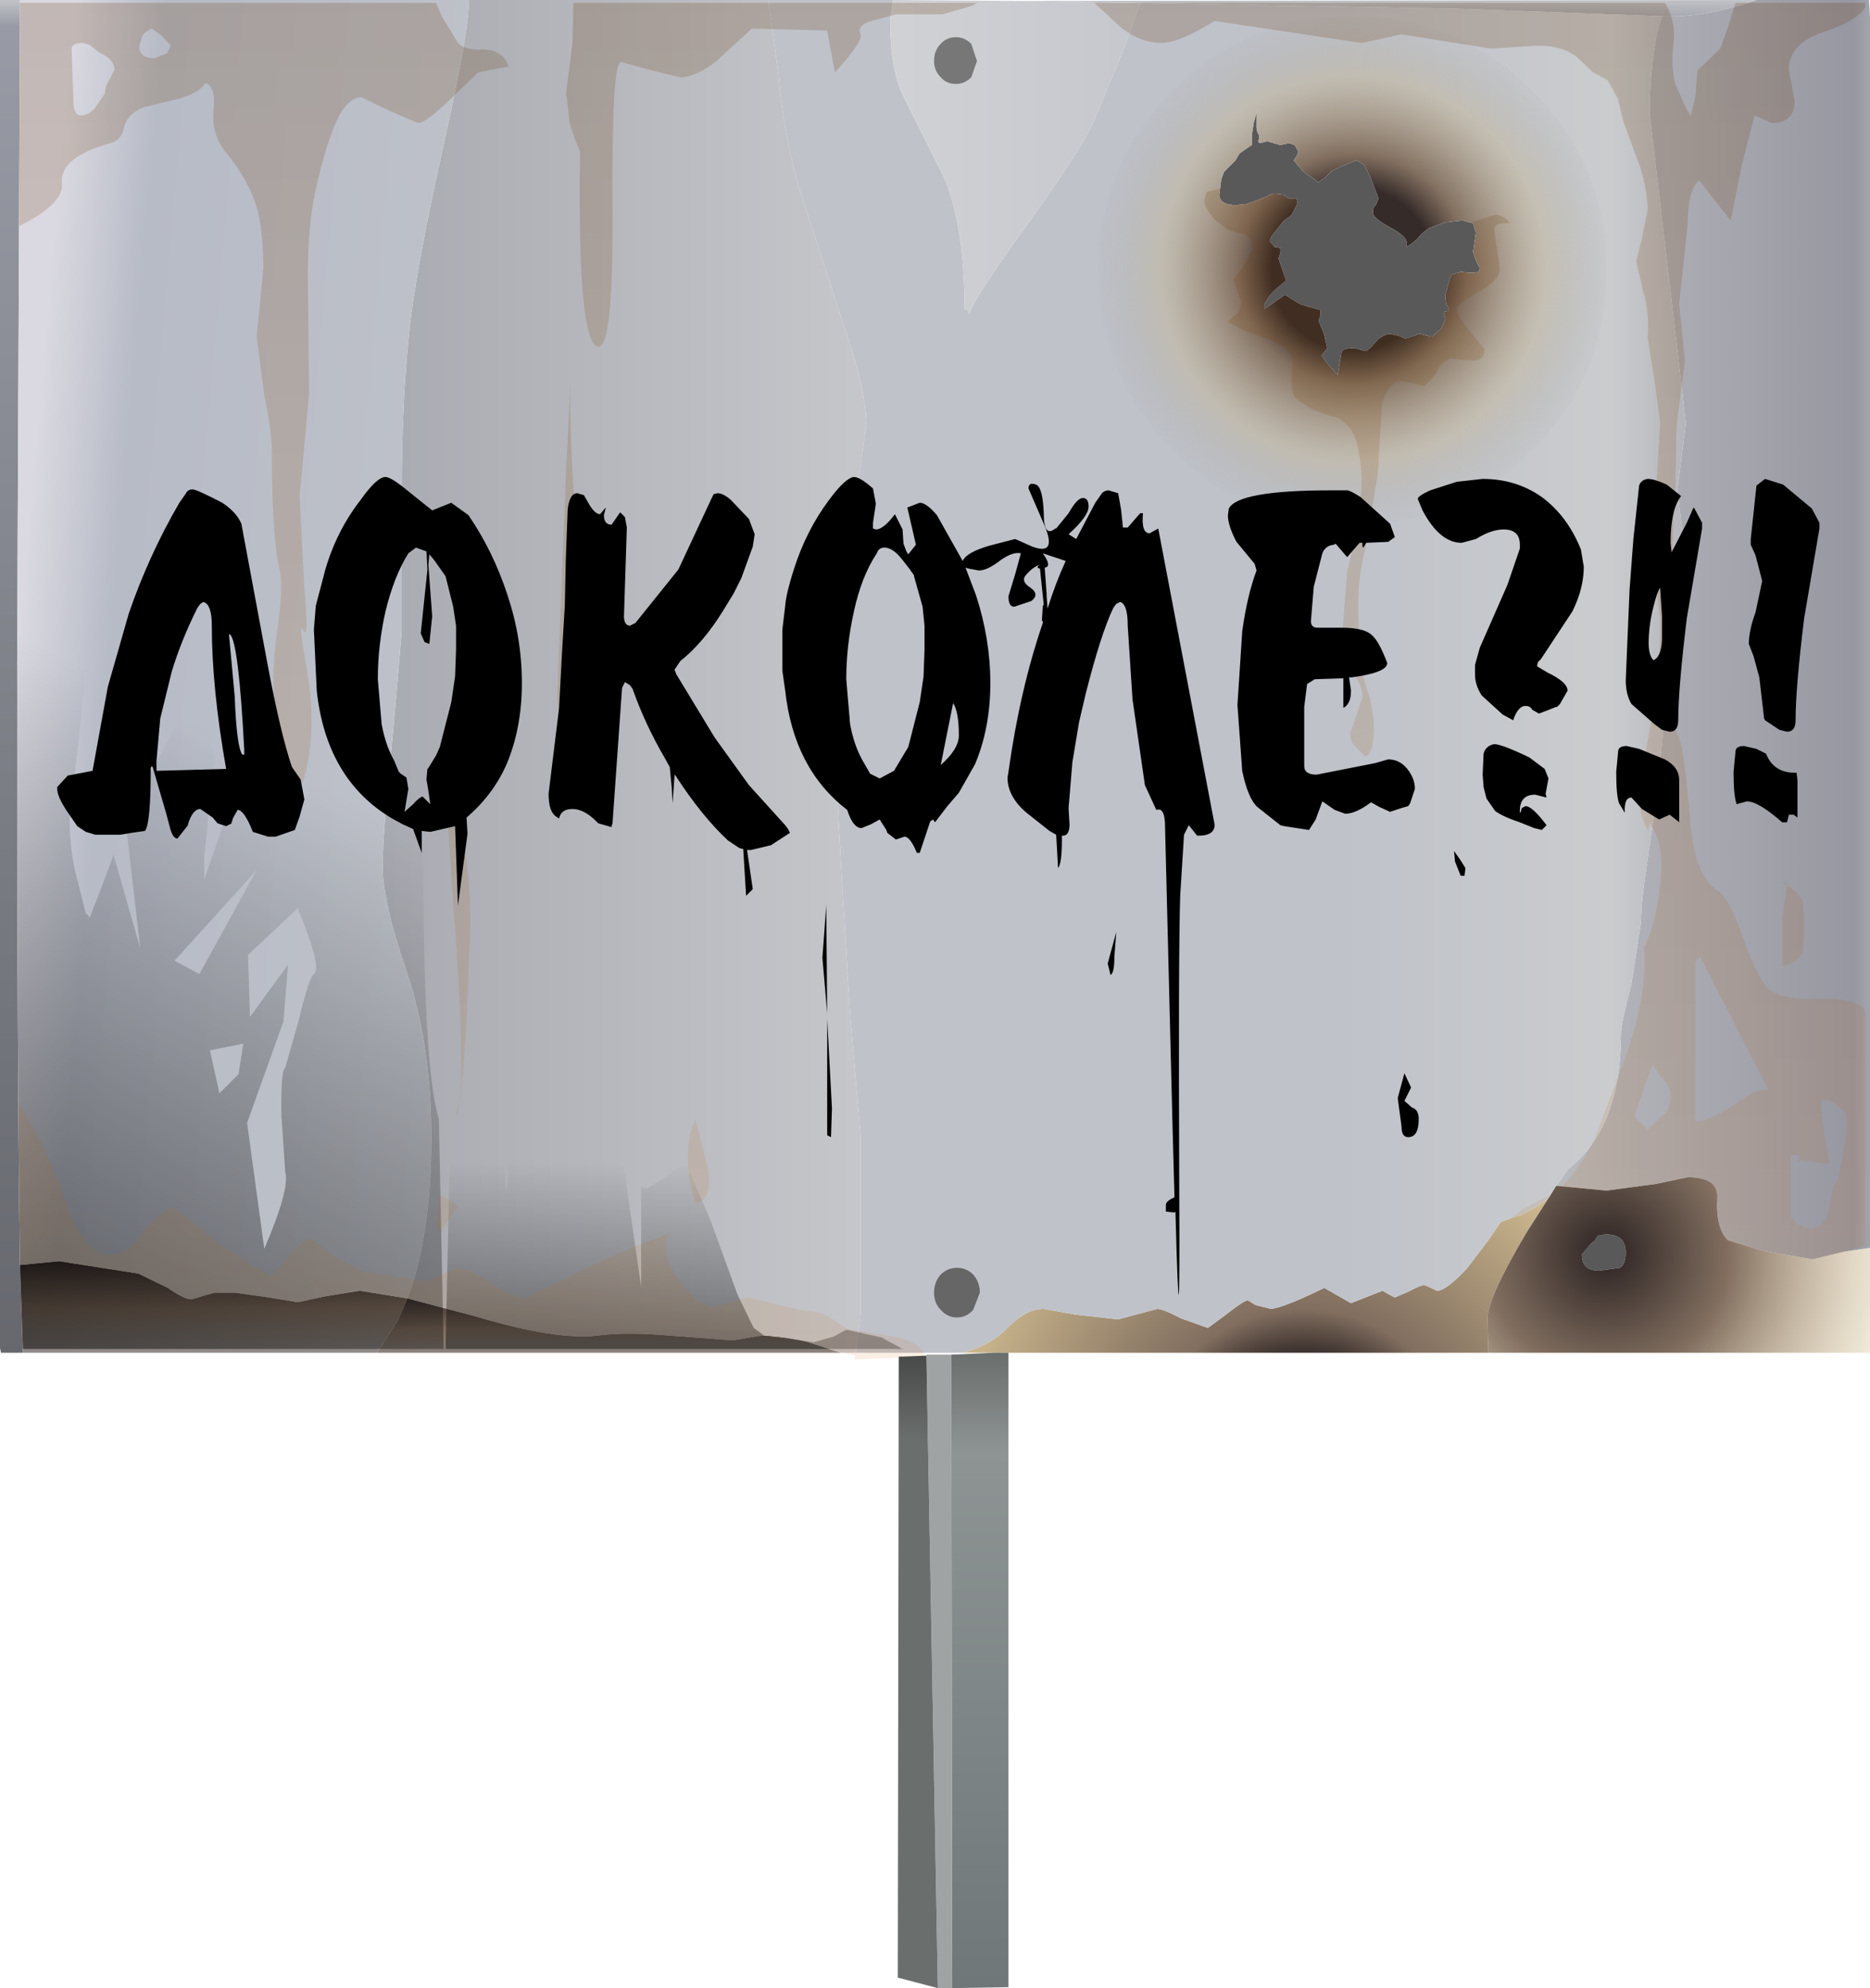
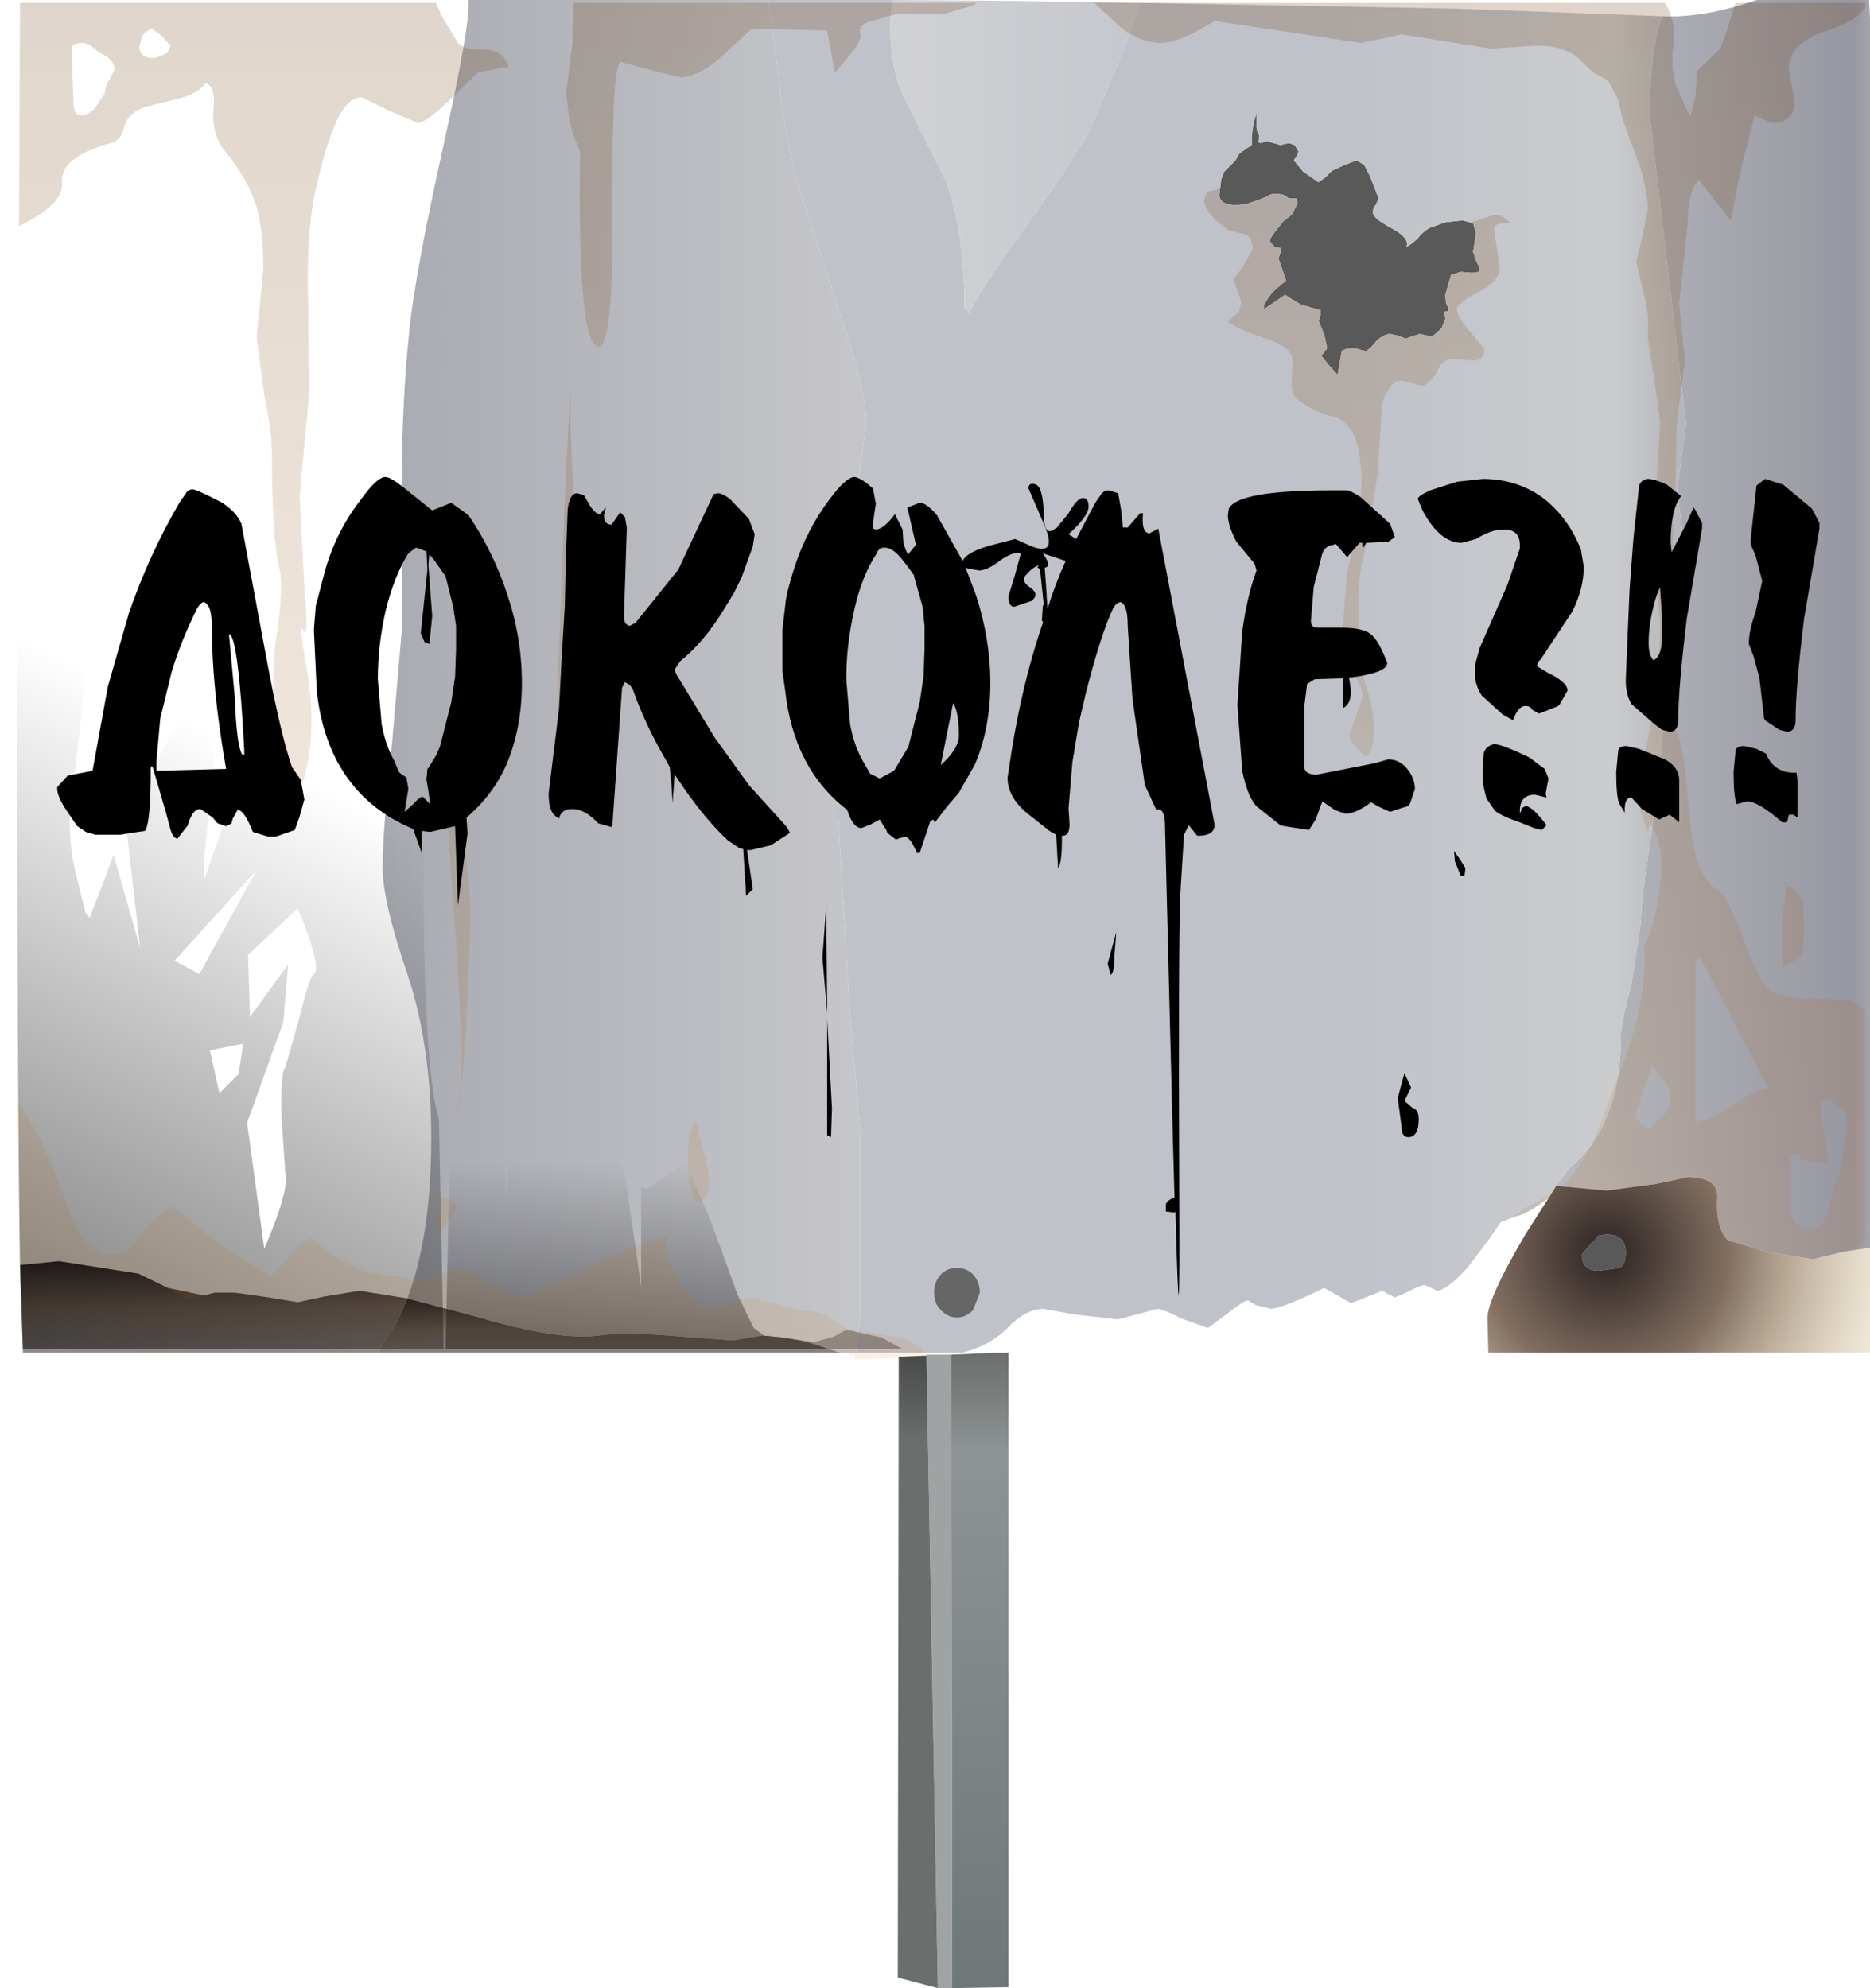
<svg xmlns="http://www.w3.org/2000/svg" xmlns:xlink="http://www.w3.org/1999/xlink" height="104.2px" width="98.0px">
  <g transform="matrix(1.0, 0.0, 0.0, 1.0, 26.5, 52.15)">
    <use height="104.2" transform="matrix(1.0, 0.0, 0.0, 1.0, -26.5, -52.15)" width="98.0" xlink:href="#sprite0" />
  </g>
  <defs>
    <g id="sprite0" transform="matrix(1.0, 0.0, 0.0, 1.0, 0.0, -1.0)">
      <use height="104.2" transform="matrix(1.0, 0.0, 0.0, 1.0, 0.0, 1.0)" width="98.0" xlink:href="#shape0" />
      <use height="42.85" transform="matrix(1.0, 0.0, 0.0, 1.0, 3.0, 26.0)" width="92.35" xlink:href="#sprite1" />
    </g>
    <g id="shape0" transform="matrix(1.0, 0.0, 0.0, 1.0, 0.0, -1.0)">
      <path d="M82.9 66.75 L83.4 66.15 83.55 66.05 83.75 65.75 83.9 65.75 84.1 65.7 84.2 65.7 Q85.2 65.7 85.2 66.65 85.2 67.25 84.9 67.45 L83.8 67.6 Q82.9 67.6 82.9 66.75 M72.1 11.75 Q71.95 11.85 71.95 12.15 71.95 12.45 73.0 13.0 73.9 13.5 73.7 13.95 L74.0 13.75 74.3 13.5 Q74.45 13.25 74.9 12.95 L75.75 12.65 76.65 12.55 77.2 12.7 77.35 13.2 77.2 14.2 77.35 14.65 77.55 15.05 77.5 15.25 77.15 15.3 76.55 15.25 76.05 15.4 75.9 15.9 75.75 16.45 Q75.75 16.95 75.9 17.1 L75.9 17.3 75.65 17.35 75.75 17.7 75.55 18.2 75.05 18.65 74.4 18.5 74.1 18.6 73.65 18.75 73.3 18.6 72.85 18.5 Q72.6 18.5 72.2 18.8 L71.85 19.2 71.6 19.4 71.35 19.35 71.0 19.25 Q70.3 19.25 70.3 19.5 L70.1 20.65 69.65 20.15 69.25 19.65 69.4 19.45 69.55 19.25 69.4 18.55 69.1 17.8 69.2 17.55 69.2 17.25 68.65 17.1 68.15 16.95 67.65 16.65 67.35 16.45 66.25 17.2 66.25 16.95 66.5 16.55 66.75 16.25 67.4 15.7 67.0 14.55 67.1 14.25 67.1 14.0 66.8 13.95 66.55 13.65 Q66.55 13.45 66.9 13.05 L67.25 12.6 67.7 12.25 68.0 11.65 67.95 11.4 67.55 11.4 67.25 11.2 66.85 11.15 Q66.6 11.15 66.4 11.3 L65.9 11.5 65.3 11.7 64.8 11.75 Q63.9 11.75 63.9 11.2 L64.0 10.4 64.15 10.0 64.45 9.7 64.75 9.4 64.95 9.05 65.3 8.8 65.6 8.6 65.6 8.35 65.6 8.1 65.7 7.45 65.85 6.9 65.85 7.25 65.85 7.7 65.9 7.95 66.0 8.1 65.95 8.45 66.05 8.5 66.4 8.4 66.75 8.5 67.1 8.6 67.55 8.5 67.85 8.6 68.05 8.95 67.95 9.2 67.8 9.4 68.3 10.0 69.1 10.55 69.45 10.3 69.8 9.95 70.45 9.65 71.1 9.4 71.5 9.65 71.8 10.25 72.25 11.4 72.1 11.75" fill="#595959" fill-rule="evenodd" stroke="none" />
      <path d="M49.9 105.2 L49.15 105.2 48.55 72.05 48.55 72.0 49.1 72.0 49.85 72.0 49.9 105.2" fill="#a0a3a3" fill-rule="evenodd" stroke="none" />
      <path d="M92.05 1.0 L97.95 1.0 98.0 1.95 98.0 66.4 96.65 66.6 95.0 67.0 92.55 66.6 90.55 66.0 Q89.9 65.35 90.0 63.75 90.05 62.7 88.45 62.7 L86.8 63.05 84.2 63.4 81.55 63.15 82.2 62.25 Q84.95 60.1 84.95 55.15 84.95 54.65 85.5 52.55 L86.0 49.3 Q86.0 48.2 86.35 46.0 L86.85 42.5 87.5 35.5 88.15 32.75 88.35 30.4 87.9 26.7 88.35 23.2 86.45 6.95 Q86.45 4.7 86.85 2.65 L87.1 1.85 Q89.3 1.95 92.05 1.0" fill="url(#gradient0)" fill-rule="evenodd" stroke="none" />
-       <path d="M92.05 1.0 Q89.3 1.95 87.1 1.85 L76.25 1.45 59.75 1.15 53.3 1.05 92.05 1.0 M1.2 71.9 L0.05 71.9 0.0 71.65 0.0 1.0 1.05 1.0 0.9 35.7 Q0.9 58.6 1.05 67.3 L1.2 71.9" fill="url(#gradient1)" fill-rule="evenodd" stroke="none" />
      <path d="M44.1 71.9 L19.75 71.9 20.85 70.2 21.35 69.05 24.95 70.0 Q29.15 71.25 31.3 71.0 32.8 70.8 35.1 71.0 L38.4 71.25 39.9 71.0 Q41.6 71.0 43.6 71.75 L44.1 71.9" fill="url(#gradient2)" fill-rule="evenodd" stroke="none" />
-       <path d="M19.75 71.9 L1.2 71.9 1.05 67.3 3.1 67.1 7.25 67.75 8.8 68.5 Q9.65 69.1 10.05 69.1 L10.7 68.9 11.25 68.75 12.3 68.75 14.1 69.0 15.6 69.25 17.0 68.95 18.85 68.65 21.35 69.05 20.85 70.2 19.75 71.9" fill="url(#gradient3)" fill-rule="evenodd" stroke="none" />
-       <path d="M78.0 71.9 L52.85 71.9 52.1 71.9 50.4 71.9 Q51.85 71.55 52.8 70.6 53.75 69.6 54.7 69.6 L56.35 69.9 58.6 70.15 60.65 69.6 Q60.95 69.6 61.9 70.1 L63.3 70.6 64.25 69.9 Q65.2 69.15 65.4 69.15 L65.8 69.4 66.6 69.6 Q67.25 69.55 69.4 68.5 L70.8 69.3 72.45 68.65 72.8 68.85 73.1 69.0 73.8 68.7 Q74.45 68.35 74.65 68.35 L75.0 68.5 75.3 68.65 Q75.8 68.65 76.9 67.45 L78.0 66.0 78.65 65.05 79.45 64.75 Q80.0 64.65 81.15 63.8 L80.0 65.6 Q77.95 69.05 77.95 70.1 L78.0 71.9" fill="url(#gradient4)" fill-rule="evenodd" stroke="none" />
+       <path d="M19.75 71.9 L1.2 71.9 1.05 67.3 3.1 67.1 7.25 67.75 8.8 68.5 L10.7 68.9 11.25 68.75 12.3 68.75 14.1 69.0 15.6 69.25 17.0 68.95 18.85 68.65 21.35 69.05 20.85 70.2 19.75 71.9" fill="url(#gradient3)" fill-rule="evenodd" stroke="none" />
      <path d="M81.55 63.15 L84.2 63.4 86.8 63.05 88.45 62.7 Q90.05 62.7 90.0 63.75 89.9 65.35 90.55 66.0 L92.55 66.6 95.0 67.0 96.65 66.6 98.0 66.4 98.0 71.9 78.0 71.9 77.95 70.1 Q77.95 69.05 80.0 65.6 L81.15 63.8 81.55 63.15 M82.9 66.75 Q82.9 67.6 83.8 67.6 L84.9 67.45 Q85.2 67.25 85.2 66.65 85.2 65.7 84.2 65.7 L84.1 65.7 83.9 65.75 83.75 65.75 83.55 66.05 83.4 66.15 82.9 66.75" fill="url(#gradient5)" fill-rule="evenodd" stroke="none" />
      <path d="M52.85 71.9 L52.85 84.75 52.85 105.15 49.9 105.2 49.85 72.0 52.1 71.9 52.85 71.9" fill="url(#gradient6)" fill-rule="evenodd" stroke="none" />
      <path d="M49.15 105.2 L47.05 104.65 47.1 72.1 47.35 72.1 48.55 72.05 49.15 105.2" fill="url(#gradient7)" fill-rule="evenodd" stroke="none" />
      <path d="M87.1 1.85 L86.85 2.65 Q86.45 4.7 86.45 6.95 L88.35 23.2 87.9 26.7 88.35 30.4 88.15 32.75 87.5 35.5 86.85 42.5 86.35 46.0 Q86.0 48.2 86.0 49.3 L85.5 52.55 Q84.95 54.65 84.95 55.15 84.95 60.1 82.2 62.25 L81.55 63.15 81.15 63.8 Q80.0 64.65 79.45 64.75 L78.65 65.05 78.0 66.0 76.9 67.45 Q75.8 68.65 75.3 68.65 L75.0 68.5 74.65 68.35 Q74.45 68.35 73.8 68.7 L73.1 69.0 72.8 68.85 72.45 68.65 70.8 69.3 69.4 68.5 Q67.25 69.55 66.6 69.6 L65.8 69.4 65.4 69.15 Q65.2 69.15 64.25 69.9 L63.3 70.6 61.9 70.1 Q60.95 69.6 60.65 69.6 L58.6 70.15 56.35 69.9 54.7 69.6 Q53.75 69.6 52.8 70.6 51.85 71.55 50.4 71.9 L44.85 71.9 45.1 69.85 45.1 60.55 44.55 54.1 44.15 47.55 43.9 43.15 43.15 39.95 Q42.6 37.9 42.6 37.15 42.6 36.9 43.35 34.8 L44.25 31.6 45.4 23.25 Q45.4 21.4 44.15 17.85 L41.8 10.6 Q41.0 7.6 40.8 4.9 L40.4 2.0 40.25 1.0 46.8 1.0 46.65 2.05 Q46.65 4.65 47.35 6.05 L49.55 10.45 Q50.55 13.05 50.55 17.2 L50.7 17.25 50.8 17.45 Q50.95 16.8 53.55 13.15 56.5 9.1 57.3 7.4 L58.9 3.55 59.75 1.15 76.25 1.45 87.1 1.85 M72.1 11.75 L72.25 11.4 71.8 10.25 71.5 9.65 71.1 9.4 70.45 9.65 69.8 9.95 69.45 10.3 69.1 10.55 68.3 10.0 67.8 9.4 67.95 9.2 68.05 8.95 67.85 8.6 67.55 8.5 67.1 8.6 66.75 8.5 66.4 8.4 66.05 8.5 65.95 8.45 66.0 8.1 65.9 7.95 65.85 7.7 65.85 7.25 65.85 6.9 65.7 7.45 65.6 8.1 65.6 8.35 65.6 8.6 65.3 8.8 64.95 9.05 64.75 9.4 64.45 9.7 64.15 10.0 64.0 10.4 63.9 11.2 Q63.9 11.75 64.8 11.75 L65.3 11.7 65.9 11.5 66.4 11.3 Q66.6 11.15 66.85 11.15 L67.25 11.2 67.55 11.4 67.95 11.4 68.0 11.65 67.7 12.25 67.25 12.6 66.9 13.05 Q66.55 13.45 66.55 13.65 L66.8 13.95 67.1 14.0 67.1 14.25 67.0 14.55 67.4 15.7 66.75 16.25 66.5 16.55 66.25 16.95 66.25 17.2 67.35 16.45 67.65 16.65 68.15 16.95 68.65 17.1 69.2 17.25 69.2 17.55 69.1 17.8 69.4 18.55 69.55 19.25 69.4 19.45 69.25 19.65 69.65 20.15 70.1 20.65 70.3 19.5 Q70.3 19.25 71.0 19.25 L71.35 19.35 71.6 19.4 71.85 19.2 72.2 18.8 Q72.6 18.5 72.85 18.5 L73.3 18.6 73.65 18.75 74.1 18.6 74.4 18.5 75.05 18.65 75.55 18.2 75.75 17.7 75.65 17.35 75.9 17.3 75.9 17.1 Q75.75 16.95 75.75 16.45 L75.9 15.9 76.05 15.4 76.55 15.25 77.15 15.3 77.5 15.25 77.55 15.05 77.35 14.65 77.2 14.2 77.35 13.2 77.2 12.7 76.65 12.55 75.75 12.65 74.9 12.95 Q74.45 13.25 74.3 13.5 L74.0 13.75 73.7 13.95 Q73.9 13.5 73.0 13.0 71.95 12.45 71.95 12.15 71.95 11.85 72.1 11.75" fill="url(#gradient8)" fill-rule="evenodd" stroke="none" />
      <path d="M44.85 71.9 L44.1 71.9 43.6 71.75 Q41.6 71.0 39.9 71.0 L38.4 71.25 35.1 71.0 Q32.8 70.8 31.3 71.0 29.15 71.25 24.95 70.0 L21.35 69.05 Q22.6 65.75 22.6 60.65 22.6 55.8 21.35 52.05 20.05 48.25 20.05 46.45 20.05 44.6 20.55 39.9 L21.05 34.1 21.05 26.75 Q21.05 22.15 21.45 18.35 21.75 15.3 23.3 8.35 24.65 2.25 24.55 1.05 L24.55 1.0 40.25 1.0 40.4 2.0 40.8 4.9 Q41.0 7.6 41.8 10.6 L44.15 17.85 Q45.4 21.4 45.4 23.25 L44.25 31.6 43.35 34.8 Q42.6 36.9 42.6 37.15 42.6 37.9 43.15 39.95 L43.9 43.15 44.15 47.55 44.55 54.1 45.1 60.55 45.1 69.85 44.85 71.9" fill="url(#gradient9)" fill-rule="evenodd" stroke="none" />
-       <path d="M1.05 1.0 L24.55 1.0 24.55 1.05 Q24.65 2.25 23.3 8.35 21.75 15.3 21.45 18.35 21.05 22.15 21.05 26.75 L21.05 34.1 20.55 39.9 Q20.05 44.6 20.05 46.45 20.05 48.25 21.35 52.05 22.6 55.8 22.6 60.65 22.6 65.75 21.35 69.05 L18.85 68.65 17.0 68.95 15.6 69.25 14.1 69.0 12.3 68.75 11.25 68.75 10.7 68.9 10.05 69.1 Q9.65 69.1 8.8 68.5 L7.25 67.75 3.1 67.1 1.05 67.3 Q0.9 58.6 0.9 35.7 L1.05 1.0" fill="url(#gradient10)" fill-rule="evenodd" stroke="none" />
      <path d="M46.8 1.0 L53.3 1.05 59.75 1.15 58.9 3.55 57.3 7.4 Q56.5 9.1 53.55 13.15 50.95 16.8 50.8 17.45 L50.7 17.25 50.55 17.2 Q50.55 13.05 49.55 10.45 L47.35 6.05 Q46.65 4.65 46.65 2.05 L46.8 1.0" fill="url(#gradient11)" fill-rule="evenodd" stroke="none" />
      <path d="M51.0 69.65 Q50.65 70.05 50.15 70.05 49.65 70.05 49.3 69.65 48.95 69.3 48.95 68.75 48.95 68.2 49.3 67.8 49.65 67.45 50.15 67.45 50.65 67.45 51.0 67.8 51.35 68.2 51.35 68.75 L51.0 69.65" fill="#666666" fill-rule="evenodd" stroke="none" />
-       <path d="M50.9 5.05 Q50.55 5.4 50.1 5.4 49.6 5.4 49.3 5.05 48.95 4.7 48.95 4.2 48.95 3.65 49.3 3.3 49.6 2.95 50.1 2.95 50.55 2.95 50.9 3.3 L51.2 4.2 50.9 5.05" fill="#777777" fill-rule="evenodd" stroke="none" />
-       <path d="M66.05 6.55 L66.1 6.45 66.1 6.4 66.05 6.55 65.85 6.85 65.85 6.9 65.7 7.45 65.6 8.1 65.6 8.35 65.6 8.6 65.3 8.8 64.95 9.05 64.75 9.4 64.45 9.7 64.15 10.0 64.0 10.4 63.9 11.2 Q63.9 11.75 64.8 11.75 L65.3 11.7 65.9 11.5 66.4 11.3 Q66.6 11.15 66.85 11.15 L67.25 11.2 67.55 11.4 67.95 11.4 68.0 11.65 67.7 12.25 67.25 12.6 66.9 13.05 Q66.55 13.45 66.55 13.65 L66.8 13.95 67.1 14.0 67.1 14.25 67.0 14.55 67.4 15.7 66.75 16.25 66.5 16.55 66.25 16.95 66.25 17.2 67.35 16.45 67.65 16.65 68.15 16.95 68.65 17.1 69.2 17.25 69.2 17.55 69.1 17.8 69.4 18.55 69.55 19.25 69.4 19.45 69.25 19.65 69.65 20.15 70.1 20.65 70.3 19.5 Q70.3 19.25 71.0 19.25 L71.35 19.35 71.6 19.4 71.85 19.2 72.2 18.8 Q72.6 18.5 72.85 18.5 L73.3 18.6 73.65 18.75 74.1 18.6 74.4 18.5 75.05 18.65 75.55 18.2 75.75 17.7 75.65 17.35 75.9 17.3 75.9 17.1 Q75.75 16.95 75.75 16.45 L75.9 15.9 76.05 15.4 76.55 15.25 77.15 15.3 77.5 15.25 77.55 15.05 77.35 14.65 77.2 14.2 77.35 13.2 77.2 12.7 76.65 12.55 75.75 12.65 74.9 12.95 Q74.45 13.25 74.3 13.5 L74.0 13.75 73.7 13.95 Q73.9 13.5 73.0 13.0 71.95 12.45 71.95 12.15 71.95 11.85 72.1 11.75 L72.25 11.4 71.8 10.25 71.5 9.65 71.1 9.4 70.45 9.65 69.8 9.95 69.45 10.3 69.1 10.55 68.3 10.0 67.8 9.4 67.95 9.2 68.05 8.95 67.85 8.6 67.55 8.5 67.1 8.6 66.75 8.5 66.4 8.4 66.05 8.5 65.95 8.45 66.0 8.1 65.9 7.95 65.85 7.7 65.85 7.25 65.85 6.9 66.05 6.55 M70.9 1.85 Q76.4 1.85 80.3 5.75 84.2 9.65 84.2 15.15 84.2 20.7 80.3 24.6 76.4 28.5 70.9 28.5 65.35 28.5 61.45 24.6 57.55 20.7 57.55 15.15 57.55 9.65 61.45 5.75 65.35 1.85 70.9 1.85" fill="url(#gradient12)" fill-rule="evenodd" stroke="none" />
      <path d="M3.15 24.6 Q4.5 30.2 4.5 34.4 4.5 36.65 4.1 39.95 L3.65 43.95 Q3.65 45.6 4.05 47.1 L4.5 48.9 4.6 48.95 4.7 49.1 5.4 47.3 5.95 45.8 7.35 50.7 6.6 44.2 6.95 43.35 8.9 39.6 10.05 37.4 10.25 37.4 11.25 40.65 10.7 45.95 10.7 47.1 12.15 42.95 12.5 43.55 Q13.55 43.2 13.55 42.5 14.95 43.35 15.3 43.35 16.15 43.35 17.75 38.6 L20.75 28.95 20.95 28.95 21.05 29.7 21.6 34.35 Q22.2 40.5 22.2 45.6 22.15 56.85 23.0 59.65 L23.25 71.7 1.2 71.7 1.05 67.3 Q0.9 58.6 0.9 35.7 L1.0 16.15 Q1.5 18.7 3.15 24.6 M9.15 51.35 L10.45 52.05 13.45 46.6 9.15 51.35 M12.5 57.3 L12.75 55.7 11.0 56.05 11.5 58.3 12.5 57.3 M15.65 54.5 Q16.2 52.2 16.45 52.05 16.9 51.75 15.6 48.6 L13.0 51.05 13.1 54.3 15.1 51.55 14.85 54.55 12.95 59.85 13.85 66.45 Q15.2 63.3 14.95 62.45 L14.75 59.5 Q14.7 57.15 14.95 56.95 L15.65 54.5" fill="url(#gradient13)" fill-rule="evenodd" stroke="none" />
      <path d="M43.45 71.7 L23.35 71.7 23.6 60.35 25.75 57.25 26.05 56.75 26.55 63.6 27.1 55.4 Q28.0 54.45 28.75 54.45 29.2 54.45 31.1 58.9 L32.7 62.2 33.6 68.45 33.6 63.2 33.9 63.3 34.85 62.7 Q35.6 62.05 36.0 62.05 L37.25 65.0 38.65 68.85 39.5 70.6 40.05 71.0 42.0 71.25 43.45 71.7" fill="url(#gradient14)" fill-rule="evenodd" stroke="none" />
      <path d="M42.0 71.25 L42.65 71.35 43.7 71.05 Q44.3 70.7 44.4 70.7 L46.2 71.1 47.3 71.7 43.45 71.7 42.0 71.25" fill="url(#gradient15)" fill-rule="evenodd" stroke="none" />
      <path d="M97.75 1.15 L97.75 1.4 Q97.3 2.1 95.65 2.65 93.75 3.25 93.75 4.65 L94.05 6.3 Q94.05 7.45 92.85 7.45 L91.95 7.05 91.25 9.8 90.7 12.55 89.7 11.3 89.05 10.45 Q88.45 10.95 88.45 12.7 L88.0 16.9 88.3 19.9 88.05 21.9 Q87.8 23.5 87.85 24.4 L87.8 26.45 87.7 28.2 87.6 31.65 87.3 36.15 87.25 37.7 87.25 38.05 88.0 39.65 Q88.3 40.6 88.6 44.25 88.85 46.95 90.05 47.7 90.6 48.05 91.3 50.05 92.1 52.2 92.55 52.7 93.15 53.4 95.2 53.35 97.25 53.3 97.7 53.9 L97.75 54.1 97.75 66.25 96.65 66.6 95.0 67.0 92.55 66.6 90.55 66.0 Q89.9 65.35 90.0 63.75 90.05 62.7 88.45 62.7 L86.8 63.05 84.2 63.4 81.85 63.2 Q82.85 62.2 83.6 60.6 L84.8 57.45 Q86.4 53.4 86.15 50.65 86.8 49.4 87.0 47.35 87.25 45.15 86.45 44.15 L86.35 44.65 86.35 44.5 Q85.9 43.6 85.9 42.95 85.9 42.2 86.2 40.6 L86.65 38.2 Q87.0 36.4 87.0 33.5 86.65 30.4 86.65 28.9 L87.0 23.15 86.7 20.9 86.35 18.7 Q86.45 17.3 86.1 16.25 L85.75 14.7 86.05 13.5 86.35 12.0 Q86.35 11.05 85.95 9.75 L85.05 7.3 84.8 6.2 84.25 5.2 83.5 4.8 82.65 4.0 Q81.85 3.35 80.4 3.4 L78.15 3.55 73.45 2.8 72.3 3.05 71.35 3.25 63.65 2.1 Q61.8 3.25 60.85 3.25 59.8 3.25 58.75 2.45 L57.35 1.15 59.75 1.15 68.45 1.15 87.25 1.15 Q87.85 2.1 87.7 3.3 87.55 4.5 87.8 5.4 L88.35 6.65 88.6 7.1 88.85 6.05 88.95 4.7 90.15 3.55 90.55 2.45 90.95 1.15 97.75 1.15 M93.65 47.4 L93.4 47.25 93.65 47.25 93.65 47.4 Q94.35 47.85 94.5 48.3 L94.55 49.65 94.5 50.85 Q94.3 51.4 93.4 51.65 L93.4 49.15 93.65 47.4 M94.3 61.85 L94.1 61.8 94.3 61.8 94.3 61.55 93.85 61.55 93.85 64.75 94.15 65.15 94.8 65.4 Q95.65 65.4 95.85 64.3 L96.1 63.15 Q96.4 63.15 96.8 59.95 L96.7 59.3 95.9 58.65 95.45 58.65 Q95.45 60.0 95.9 62.0 L95.0 61.9 94.3 61.8 94.3 61.85 M88.85 51.4 L88.85 59.75 Q89.45 59.85 90.95 58.85 92.3 57.9 92.7 58.15 L89.1 51.15 88.85 51.4 M86.05 59.9 L86.35 60.2 87.05 59.55 Q87.55 59.2 87.55 58.4 87.55 57.95 87.05 57.45 L86.6 56.8 86.1 58.2 85.7 59.4 Q85.7 59.65 86.05 59.9 M81.2 63.65 L81.15 63.8 Q80.0 64.65 79.45 64.75 L79.2 64.85 79.85 64.35 81.2 63.65 M64.8 11.75 L65.3 11.7 65.9 11.5 66.4 11.3 Q66.6 11.15 66.85 11.15 L67.25 11.2 67.55 11.4 67.95 11.4 68.0 11.65 67.7 12.25 67.25 12.6 66.9 13.05 Q66.55 13.45 66.55 13.65 L66.8 13.95 67.1 14.0 67.1 14.25 67.0 14.55 67.4 15.7 66.75 16.25 66.5 16.55 66.25 16.95 66.25 17.2 67.35 16.45 67.65 16.65 68.15 16.95 68.65 17.1 69.2 17.25 69.2 17.55 69.1 17.8 69.4 18.55 69.55 19.25 69.4 19.45 69.25 19.65 69.65 20.15 70.1 20.65 70.3 19.5 Q70.3 19.25 71.0 19.25 L71.35 19.35 71.6 19.4 71.85 19.2 72.2 18.8 Q72.6 18.5 72.85 18.5 L73.3 18.6 73.65 18.75 74.1 18.6 74.4 18.5 75.05 18.65 75.55 18.2 75.75 17.7 75.65 17.35 75.9 17.3 75.9 17.1 Q75.75 16.95 75.75 16.45 L75.9 15.9 76.05 15.4 76.55 15.25 77.15 15.3 77.5 15.25 77.55 15.05 77.35 14.65 77.2 14.2 77.35 13.2 77.2 12.7 77.1 12.65 78.35 12.25 Q78.65 12.25 78.95 12.5 L79.15 12.7 78.85 12.7 Q78.3 12.7 78.3 13.05 L78.6 15.05 Q78.6 15.7 77.5 16.3 76.35 16.9 76.35 17.2 76.35 17.6 77.1 18.45 L77.8 19.3 Q77.8 19.9 77.2 19.9 L76.05 19.8 Q75.5 19.9 75.25 20.6 L74.65 21.25 74.05 21.1 73.4 20.95 Q73.05 20.95 72.75 21.45 72.4 21.95 72.4 22.6 L72.2 25.85 71.55 29.8 Q71.1 31.3 71.2 33.7 71.25 36.1 71.65 37.15 72.0 38.15 72.0 39.35 71.95 40.55 71.55 40.65 L71.0 40.1 Q70.75 39.85 70.75 39.45 L71.4 37.55 Q71.4 36.85 70.85 36.25 70.3 35.6 70.3 34.75 L70.6 31.0 Q71.4 27.7 71.35 25.9 71.25 24.1 70.75 23.45 70.2 22.8 69.7 22.8 L68.85 22.5 68.15 22.05 Q67.8 21.85 67.75 21.55 67.65 21.2 67.7 20.7 L67.75 19.8 Q67.6 19.15 66.35 18.75 64.75 18.2 64.35 17.85 L64.95 17.3 65.05 16.8 64.85 16.25 64.65 15.65 65.15 14.95 65.65 14.05 Q65.65 13.5 65.3 13.3 L64.35 13.05 63.65 12.5 Q63.1 11.85 63.1 11.5 L63.25 11.05 63.95 10.9 63.9 11.2 Q63.9 11.75 64.8 11.75 M51.2 1.15 L50.95 1.3 49.4 1.75 48.0 1.75 46.95 1.75 45.5 2.15 Q44.9 2.4 45.1 2.8 45.25 3.15 43.75 4.8 L43.35 2.6 39.4 2.5 37.55 4.2 Q36.45 5.05 35.65 5.05 L34.2 4.7 32.55 4.25 Q32.05 4.2 32.1 12.05 32.15 19.9 31.2 19.1 30.25 18.3 30.4 8.95 L30.15 8.35 29.85 7.45 29.7 6.1 29.65 6.0 30.0 3.25 30.05 1.15 51.2 1.15 M26.3 4.55 L25.05 4.8 23.55 6.25 Q22.3 7.45 21.9 7.45 L20.4 6.8 18.95 6.1 Q18.15 6.1 17.55 7.55 16.95 9.0 16.5 11.15 16.05 13.25 16.15 16.85 L16.2 21.6 15.95 24.35 15.7 27.0 15.95 31.8 Q16.2 34.6 15.9 34.05 15.6 33.45 16.1 36.2 16.55 38.9 16.1 41.1 15.65 43.3 15.15 41.85 14.55 40.35 14.4 38.25 14.2 36.1 14.55 33.9 14.85 31.7 14.65 30.85 14.25 29.15 14.25 24.75 14.25 23.65 13.85 21.7 L13.45 18.65 13.8 15.1 Q13.8 13.1 13.45 11.85 13.0 10.4 11.85 9.0 11.05 8.05 11.2 6.65 11.3 5.5 10.75 5.35 10.45 5.9 9.25 6.2 L7.6 6.6 Q6.65 6.95 6.5 7.7 6.35 8.35 5.8 8.5 3.1 9.25 3.25 10.6 3.35 11.7 1.0 12.85 L1.05 1.15 22.85 1.15 23.15 1.85 24.0 3.25 Q24.35 3.6 25.05 3.6 26.35 3.5 26.65 4.5 L26.3 4.55 M7.75 2.6 L7.55 2.75 7.45 2.9 7.3 3.45 Q7.3 4.05 8.1 4.05 L8.75 3.8 8.95 3.4 8.45 2.85 7.95 2.5 7.75 2.6 M5.2 3.75 L4.7 3.35 4.35 3.25 Q3.85 3.25 3.75 3.5 L3.85 6.3 Q3.85 7.05 4.25 7.05 4.6 7.05 4.95 6.7 L5.5 5.9 Q5.5 5.5 5.75 5.15 L6.0 4.65 Q6.0 4.1 5.2 3.75 M24.95 70.0 L21.35 69.05 18.85 68.65 17.0 68.95 15.6 69.25 14.1 69.0 12.3 68.75 11.25 68.75 10.7 68.9 10.05 69.1 Q9.65 69.1 8.8 68.5 L7.25 67.75 3.1 67.1 1.05 67.3 0.95 58.8 Q2.25 60.6 3.45 64.0 4.4 66.75 5.7 66.75 6.7 66.75 7.15 66.05 7.8 64.95 9.05 64.25 L11.55 66.25 14.2 67.9 15.25 66.75 Q15.95 65.9 16.3 65.9 L17.4 66.8 19.05 67.65 22.3 68.15 23.95 67.45 Q24.55 67.45 25.7 68.25 26.8 69.0 27.6 69.0 L31.3 67.2 Q32.6 66.55 35.1 65.65 34.5 66.6 35.6 68.1 36.6 69.5 37.45 69.5 L38.35 69.25 39.2 69.0 40.65 69.35 42.1 69.7 Q42.95 69.7 43.5 70.05 L44.4 70.65 47.1 71.1 Q48.15 71.35 48.5 72.05 L48.05 72.1 47.8 72.1 46.35 72.2 44.8 72.25 44.8 72.05 43.6 71.75 Q41.6 71.0 39.9 71.0 L38.4 71.25 35.1 71.0 Q32.8 70.8 31.3 71.0 29.15 71.25 24.95 70.0 M23.95 64.3 L23.05 65.65 22.95 65.45 22.85 65.4 23.05 63.65 Q23.95 64.0 23.95 64.3 M36.05 61.55 Q36.05 60.4 36.45 59.7 L37.1 62.25 Q37.35 63.95 36.45 64.05 36.05 63.0 36.05 61.55 M23.5 42.2 L24.25 45.0 Q24.65 46.95 24.65 49.5 L24.45 54.55 Q24.2 58.7 23.95 59.5 L23.95 59.25 Q24.4 58.05 23.9 50.3 23.3 42.65 23.5 42.2 M30.1 27.25 L30.45 33.45 Q30.6 38.3 29.4 39.3 L29.2 37.6 29.65 25.95 29.9 21.05 Q29.85 24.0 30.1 27.25" fill="url(#gradient16)" fill-rule="evenodd" stroke="none" />
    </g>
    <linearGradient gradientTransform="matrix(0.06, 0.0, 0.0, 0.044, 49.95, 36.7)" gradientUnits="userSpaceOnUse" id="gradient0" spreadMethod="pad" x1="-819.2" x2="819.2">
      <stop offset="0.0" stop-color="#dad9e1" />
      <stop offset="0.047" stop-color="#b7bbc6" />
      <stop offset="0.094" stop-color="#9699a2" />
      <stop offset="0.275" stop-color="#d6d6d8" />
      <stop offset="0.475" stop-color="#bfc2c9" />
      <stop offset="0.741" stop-color="#caccce" />
      <stop offset="0.98" stop-color="#9797a1" />
      <stop offset="1.0" stop-color="#b3b3bb" />
    </linearGradient>
    <linearGradient gradientTransform="matrix(0.0, 0.044, -0.06, 0.0, 48.7, 36.2)" gradientUnits="userSpaceOnUse" id="gradient1" spreadMethod="pad" x1="-819.2" x2="819.2">
      <stop offset="0.0" stop-color="#d8d9da" />
      <stop offset="0.031" stop-color="#989ba5" />
      <stop offset="1.0" stop-color="#66686e" />
    </linearGradient>
    <linearGradient gradientTransform="matrix(0.0, 0.003, -0.016, 0.0, 31.9, 71.05)" gradientUnits="userSpaceOnUse" id="gradient2" spreadMethod="pad" x1="-819.2" x2="819.2">
      <stop offset="0.051" stop-color="#352b29" />
      <stop offset="0.431" stop-color="#816e5f" />
      <stop offset="1.0" stop-color="#9a9da5" />
    </linearGradient>
    <linearGradient gradientTransform="matrix(0.0, 0.004, -0.012, 0.0, 11.2, 70.05)" gradientUnits="userSpaceOnUse" id="gradient3" spreadMethod="pad" x1="-819.2" x2="819.2">
      <stop offset="0.051" stop-color="#352b29" />
      <stop offset="0.431" stop-color="#816e5f" />
      <stop offset="1.0" stop-color="#9a9da5" />
    </linearGradient>
    <radialGradient cx="0" cy="0" gradientTransform="matrix(0.024, 0.0, 0.0, 0.024, 68.3, 78.1)" gradientUnits="userSpaceOnUse" id="gradient4" r="819.2" spreadMethod="pad">
      <stop offset="0.306" stop-color="#352b29" />
      <stop offset="0.431" stop-color="#816e5f" />
      <stop offset="1.0" stop-color="#d3bf92" />
    </radialGradient>
    <radialGradient cx="0" cy="0" gradientTransform="matrix(0.018, 0.0, 0.0, 0.018, 84.2, 66.7)" gradientUnits="userSpaceOnUse" id="gradient5" r="819.2" spreadMethod="pad">
      <stop offset="0.051" stop-color="#352b29" />
      <stop offset="0.431" stop-color="#816e5f" />
      <stop offset="1.0" stop-color="#d3bf92" stop-opacity="0.341" />
    </radialGradient>
    <linearGradient gradientTransform="matrix(0.0, 0.021, -0.003, 0.0, 51.4, 88.75)" gradientUnits="userSpaceOnUse" id="gradient6" spreadMethod="pad" x1="-819.2" x2="819.2">
      <stop offset="0.0" stop-color="#686c6a" />
      <stop offset="0.161" stop-color="#8e9494" />
      <stop offset="1.0" stop-color="#6e7678" />
    </linearGradient>
    <linearGradient gradientTransform="matrix(0.0, 0.021, -0.003, 0.0, 51.1, 89.1)" gradientUnits="userSpaceOnUse" id="gradient7" spreadMethod="pad" x1="-819.2" x2="819.2">
      <stop offset="0.0" stop-color="#474948" />
      <stop offset="0.133" stop-color="#6a6e6d" />
      <stop offset="1.0" stop-color="#6a6e6d" />
    </linearGradient>
    <linearGradient gradientTransform="matrix(0.06, 0.0, 0.0, 0.044, 49.95, 36.7)" gradientUnits="userSpaceOnUse" id="gradient8" spreadMethod="pad" x1="-819.2" x2="819.2">
      <stop offset="0.0" stop-color="#dad9e1" />
      <stop offset="0.047" stop-color="#d3cea3" />
      <stop offset="0.094" stop-color="#d3b289" />
      <stop offset="0.149" stop-color="#bfc2c9" />
      <stop offset="0.706" stop-color="#bfc2c9" />
      <stop offset="0.851" stop-color="#caccce" />
      <stop offset="0.941" stop-color="#9797a1" />
      <stop offset="1.0" stop-color="#b3b3bb" />
    </linearGradient>
    <linearGradient gradientTransform="matrix(0.06, 0.0, 0.0, 0.044, 49.95, 36.7)" gradientUnits="userSpaceOnUse" id="gradient9" spreadMethod="pad" x1="-819.2" x2="819.2">
      <stop offset="0.0" stop-color="#dad9e1" />
      <stop offset="0.047" stop-color="#b7bbc6" />
      <stop offset="0.188" stop-color="#a8aab1" />
      <stop offset="0.596" stop-color="#d6d6d8" />
      <stop offset="0.706" stop-color="#bfc2c9" />
      <stop offset="0.851" stop-color="#caccce" />
      <stop offset="0.941" stop-color="#9797a1" />
      <stop offset="1.0" stop-color="#b3b3bb" />
    </linearGradient>
    <linearGradient gradientTransform="matrix(0.062, 0.005, -0.004, 0.046, 50.95, 47.8)" gradientUnits="userSpaceOnUse" id="gradient10" spreadMethod="pad" x1="-819.2" x2="819.2">
      <stop offset="0.0" stop-color="#dad9e1" />
      <stop offset="0.047" stop-color="#b7bbc6" />
      <stop offset="0.29" stop-color="#c1c4ca" />
      <stop offset="0.541" stop-color="#bfc2c9" />
      <stop offset="0.635" stop-color="#d6d6d8" />
      <stop offset="0.851" stop-color="#caccce" />
      <stop offset="0.941" stop-color="#9797a1" />
      <stop offset="1.0" stop-color="#b3b3bb" />
    </linearGradient>
    <linearGradient gradientTransform="matrix(0.06, 0.0, 0.0, 0.044, 49.95, 36.7)" gradientUnits="userSpaceOnUse" id="gradient11" spreadMethod="pad" x1="-819.2" x2="819.2">
      <stop offset="0.0" stop-color="#dad9e1" />
      <stop offset="0.047" stop-color="#b7bbc6" />
      <stop offset="0.094" stop-color="#9699a2" />
      <stop offset="0.408" stop-color="#d6d6d8" />
      <stop offset="0.667" stop-color="#bfc2c9" />
      <stop offset="0.941" stop-color="#9797a1" />
      <stop offset="1.0" stop-color="#b3b3bb" />
    </linearGradient>
    <radialGradient cx="0" cy="0" gradientTransform="matrix(0.017, 0.0, 0.0, 0.017, 70.9, 15.1)" gradientUnits="userSpaceOnUse" id="gradient12" r="819.2" spreadMethod="pad">
      <stop offset="0.306" stop-color="#352b29" />
      <stop offset="0.431" stop-color="#816e5f" />
      <stop offset="0.729" stop-color="#c3b69b" stop-opacity="0.502" />
      <stop offset="1.0" stop-color="#a3a5ad" stop-opacity="0.0" />
    </radialGradient>
    <linearGradient gradientTransform="matrix(0.009, -0.018, 0.024, 0.012, 11.1, 57.75)" gradientUnits="userSpaceOnUse" id="gradient13" spreadMethod="pad" x1="-819.2" x2="819.2">
      <stop offset="0.0" stop-color="#000000" stop-opacity="0.502" />
      <stop offset="1.0" stop-color="#000000" stop-opacity="0.0" />
    </linearGradient>
    <linearGradient gradientTransform="matrix(0.0, -0.007, 0.013, 0.0, 33.1, 67.6)" gradientUnits="userSpaceOnUse" id="gradient14" spreadMethod="pad" x1="-819.2" x2="819.2">
      <stop offset="0.0" stop-color="#000000" stop-opacity="0.502" />
      <stop offset="1.0" stop-color="#000000" stop-opacity="0.0" />
    </linearGradient>
    <linearGradient gradientTransform="matrix(0.0, -0.044, 0.042, 0.0, 54.2, 36.45)" gradientUnits="userSpaceOnUse" id="gradient15" spreadMethod="pad" x1="-819.2" x2="819.2">
      <stop offset="0.0" stop-color="#000000" stop-opacity="0.302" />
      <stop offset="1.0" stop-color="#000000" stop-opacity="0.0" />
    </linearGradient>
    <linearGradient gradientTransform="matrix(0.0, 0.044, -0.06, 0.0, 49.95, 36.3)" gradientUnits="userSpaceOnUse" id="gradient16" spreadMethod="pad" x1="-819.2" x2="819.2">
      <stop offset="0.0" stop-color="#5c2e01" stop-opacity="0.2" />
      <stop offset="1.0" stop-color="#cc6600" stop-opacity="0.102" />
    </linearGradient>
    <g id="sprite1" transform="matrix(1.0, 0.0, 0.0, 1.0, 0.0, 0.0)">
      <use height="42.85" transform="matrix(1.0, 0.0, 0.0, 1.0, 0.0, 0.0)" width="92.35" xlink:href="#shape1" />
    </g>
    <g id="shape1" transform="matrix(1.0, 0.0, 0.0, 1.0, 0.0, 0.0)">
      <path d="M91.55 7.4 Q91.1 11.05 91.1 12.75 91.1 13.35 90.65 13.35 L90.25 13.25 89.8 12.95 89.5 12.75 89.45 12.65 89.2 10.5 88.9 9.4 88.65 8.75 Q88.65 8.05 89.0 7.1 L89.35 5.45 89.0 4.1 88.75 3.55 88.75 3.25 89.05 0.45 89.5 0.1 90.45 0.4 91.95 1.65 92.35 2.4 92.35 2.7 91.55 7.4 M86.2 2.7 L85.4 7.4 Q84.95 11.1 84.95 12.75 84.95 13.35 84.5 13.35 L84.1 13.25 83.7 12.95 82.5 11.9 Q82.2 11.4 82.2 10.65 L82.4 5.9 82.6 3.25 82.9 0.45 Q83.0 0.15 83.35 0.1 83.7 0.1 84.35 0.4 L85.1 1.0 Q84.55 1.7 84.55 3.45 L84.6 3.95 85.4 2.4 85.75 1.6 85.8 1.65 86.2 2.4 86.2 2.7 M84.1 8.55 L84.1 7.3 84.0 5.8 Q83.85 6.0 83.65 6.8 83.4 7.8 83.4 8.7 83.4 9.35 83.65 9.6 84.05 9.45 84.1 8.55 M89.55 14.5 Q89.95 15.5 91.05 15.5 L91.15 15.5 91.2 15.9 91.2 17.85 91.0 17.7 90.75 17.7 90.65 18.1 90.4 18.1 Q89.15 17.0 88.55 17.0 L88.0 17.15 88.0 17.1 Q87.85 16.7 87.85 15.45 L87.95 14.4 Q87.95 14.1 88.4 14.1 L89.05 14.25 89.55 14.5 M81.8 14.4 Q81.8 14.1 82.25 14.1 L82.9 14.25 84.25 14.8 Q85.0 15.2 85.0 15.9 L85.0 17.85 85.0 18.1 84.95 18.05 84.5 17.7 83.95 17.95 83.05 17.4 82.5 16.8 Q82.1 16.8 82.15 17.6 L81.85 17.1 Q81.7 16.7 81.7 15.45 L81.8 14.4 M80.0 4.7 Q80.0 5.85 79.4 7.05 L77.75 9.55 77.6 9.7 77.55 9.9 77.6 9.95 78.1 10.25 Q79.15 10.75 79.15 11.2 L78.75 11.9 78.65 12.0 78.6 12.05 78.55 12.05 78.05 12.25 77.65 12.4 77.3 12.2 Q77.2 12.0 76.95 12.0 76.55 12.0 76.3 12.75 L75.75 12.45 74.65 11.45 Q74.3 10.9 74.3 10.35 L74.3 9.85 74.55 8.95 76.0 5.65 76.65 3.75 76.65 3.55 Q76.65 2.75 75.8 2.75 75.15 2.75 74.35 3.25 L73.6 3.45 Q72.45 3.45 71.55 1.75 L71.3 1.15 Q71.3 1.0 71.95 0.7 L73.35 0.25 74.7 0.1 Q76.45 0.1 77.8 1.05 79.15 2.05 79.85 3.8 L80.0 4.7 M67.6 0.7 Q67.75 0.7 68.3 1.05 L69.85 2.45 70.1 3.15 69.75 3.4 68.6 3.45 68.45 3.7 68.4 3.65 68.4 3.45 68.25 3.45 67.6 4.2 67.0 3.5 66.9 3.55 Q66.45 3.6 66.3 4.0 L65.85 5.75 65.7 7.55 Q65.7 7.9 66.05 7.9 L67.3 7.9 Q68.45 7.9 68.85 8.25 69.25 8.55 69.7 9.75 69.7 10.25 67.85 10.5 L67.7 10.5 67.8 11.2 Q67.8 11.9 67.4 12.1 L67.4 10.55 65.9 10.6 65.5 10.85 65.35 12.05 65.35 15.15 Q65.35 15.6 66.0 15.6 L69.05 15.0 69.75 14.8 Q70.35 14.8 70.75 15.3 71.15 15.8 71.15 16.35 L70.9 17.1 70.8 17.25 70.45 17.35 69.85 17.55 69.3 17.3 68.85 17.05 Q68.05 17.65 67.5 17.65 L66.95 17.45 66.3 17.0 65.95 17.95 65.6 18.5 64.3 18.3 64.1 18.25 62.9 17.3 Q62.4 16.85 62.1 15.4 L61.85 11.95 62.1 8.1 Q62.35 6.25 62.85 4.9 L62.75 4.55 61.8 3.4 Q61.35 2.55 61.35 2.0 L61.4 1.65 Q61.9 0.7 66.75 0.7 L67.6 0.7 M77.95 15.3 L78.15 15.8 78.0 16.6 78.05 16.8 77.45 16.65 Q76.65 16.65 76.65 17.5 L76.65 17.6 76.7 17.55 76.75 17.35 76.95 17.25 Q77.3 17.25 78.05 18.25 L77.8 18.5 77.4 18.4 76.65 18.1 Q75.75 17.8 75.35 17.5 L74.9 16.85 74.75 16.25 74.7 15.6 74.75 14.5 Q74.85 14.1 75.3 14.0 75.7 14.0 77.15 14.7 L77.95 15.3 M73.55 20.9 L73.25 20.15 73.2 19.6 73.55 20.1 73.8 20.5 73.75 20.9 73.55 20.9 M55.85 2.65 L56.1 2.65 56.75 1.9 56.9 1.9 Q56.8 2.95 57.25 2.95 L57.7 2.7 60.65 18.2 60.65 18.3 Q60.6 18.8 59.8 18.8 L59.75 18.8 59.7 18.75 59.3 18.25 59.05 18.75 58.85 21.95 Q58.75 24.9 58.8 37.35 58.85 47.75 58.6 38.5 L58.55 38.55 58.1 38.5 58.1 38.15 Q58.1 37.95 58.55 37.75 L58.45 34.1 58.05 18.1 Q58.0 17.3 57.6 17.45 L57.0 16.15 56.35 11.65 56.1 7.8 Q56.1 6.65 55.7 6.55 L55.5 6.65 55.35 6.85 Q54.7 8.2 53.9 11.35 L53.55 12.85 53.2 14.95 53.0 17.35 53.05 18.2 Q53.05 18.8 52.7 18.8 L52.65 18.8 52.65 19.05 Q52.65 20.25 52.45 20.5 L52.35 18.75 52.0 18.55 50.8 17.6 Q49.8 16.75 49.8 15.75 L49.85 15.45 Q50.45 11.15 51.65 7.65 L51.65 7.55 51.6 7.55 51.65 6.75 51.7 6.7 51.5 4.8 Q51.25 4.75 51.5 4.6 51.15 4.7 50.8 5.1 50.45 5.45 51.0 5.8 51.5 6.15 51.05 6.5 L50.15 6.8 Q49.85 6.8 49.85 6.25 L50.2 5.1 50.5 4.0 Q50.1 3.9 49.45 4.35 48.75 4.9 48.3 4.9 L47.75 4.8 47.6 4.75 48.15 6.2 Q48.9 8.5 48.9 10.8 48.9 13.15 48.1 15.05 L47.25 16.55 46.65 17.25 46.0 18.1 45.9 17.95 45.75 18.05 45.2 19.7 45.05 19.7 Q44.7 18.85 44.4 18.85 L43.95 19.0 43.5 18.65 43.45 18.5 43.1 17.95 42.65 18.2 42.15 18.4 Q41.7 18.4 41.4 17.45 38.6 15.3 38.15 11.2 L38.0 10.15 38.0 8.0 38.15 6.75 Q38.2 6.1 38.6 4.85 39.25 2.8 40.45 1.2 41.3 0.05 41.75 0.0 42.0 0.0 42.45 0.35 L42.75 0.6 42.9 1.4 42.75 2.4 42.75 2.7 42.9 2.75 Q43.3 2.75 43.9 1.95 L44.3 2.75 44.35 3.5 44.5 3.9 44.6 4.05 45.0 3.55 44.55 1.6 45.2 1.35 Q45.55 1.35 46.1 2.0 L47.45 4.4 Q47.65 3.95 48.85 3.6 L50.2 3.25 51.1 3.65 Q52.45 4.15 51.7 2.45 L50.9 0.6 Q50.9 0.25 51.3 0.4 51.65 0.55 51.7 1.9 51.7 3.2 52.3 2.7 L52.35 2.7 53.0 1.9 Q53.45 1.1 53.75 1.1 54.05 1.1 54.05 1.55 54.05 2.05 53.0 3.0 L53.4 3.25 54.4 1.35 54.75 0.85 Q54.9 0.7 55.1 0.7 L55.6 0.85 55.75 1.7 55.85 2.65 M51.85 6.15 L51.85 6.25 51.9 6.9 Q52.3 5.6 52.85 4.4 L51.65 4.0 Q52.15 4.7 51.75 4.75 L51.85 6.15 M44.9 5.15 L44.65 4.8 44.3 4.35 Q43.8 3.7 43.35 3.7 43.05 3.7 42.95 4.0 42.15 5.2 41.75 7.05 41.35 8.85 41.35 10.6 L41.55 12.95 Q41.75 14.05 42.2 14.85 L42.6 15.55 43.1 15.8 43.85 15.4 44.6 14.15 45.2 11.8 45.4 10.45 45.45 9.05 45.45 7.8 45.35 6.8 44.9 5.2 44.9 5.15 M47.25 13.55 Q47.25 12.3 46.95 11.85 L46.3 15.1 Q47.25 14.25 47.25 13.55 M71.35 33.65 Q71.35 34.6 70.8 34.6 70.45 34.6 70.45 34.05 L70.25 32.55 70.6 31.25 70.95 32.0 70.6 32.7 71.0 33.05 Q71.35 33.15 71.35 33.65 M40.6 33.1 L40.55 34.6 40.35 34.5 40.35 28.4 40.6 33.1 M55.4 25.15 Q55.4 26.0 55.2 26.1 L55.05 25.5 55.5 23.85 55.4 25.15 M36.45 3.65 L35.85 5.3 35.45 6.1 34.9 7.0 Q33.85 8.7 32.65 9.65 L32.35 10.1 32.45 10.35 34.45 13.65 36.25 16.15 38.15 18.25 38.3 18.45 38.4 18.65 37.4 19.3 36.35 19.55 36.15 19.55 36.45 21.6 36.1 21.95 35.95 19.5 35.75 19.45 35.15 19.05 Q33.8 17.8 32.4 15.65 L32.35 15.6 32.35 15.65 32.25 17.1 32.2 16.25 32.1 15.2 31.85 14.75 Q30.8 12.95 30.15 11.1 L30.0 10.9 29.75 10.75 29.6 11.05 29.1 18.15 29.05 18.3 29.05 18.35 28.35 18.15 Q27.65 17.4 27.0 17.4 26.4 17.4 26.3 17.9 L26.15 17.8 Q25.75 17.55 25.75 16.6 L26.3 12.1 26.45 9.25 26.6 6.75 26.65 4.4 26.75 1.7 Q26.85 0.85 27.25 0.85 L27.6 0.95 27.8 1.3 Q28.15 1.95 28.45 1.95 L28.7 1.65 28.75 1.6 28.65 2.0 Q28.65 2.5 29.05 2.5 L29.5 1.85 29.75 2.1 29.85 2.65 29.7 7.3 Q29.7 7.75 30.0 7.8 L30.3 7.65 32.55 4.85 34.3 1.1 34.4 0.9 34.6 0.85 Q34.9 0.85 35.3 1.2 L36.25 2.2 36.55 3.0 36.45 3.65 M21.55 2.0 Q22.85 3.9 23.6 6.2 24.35 8.45 24.35 10.8 24.35 13.15 23.55 15.05 22.85 16.65 21.45 17.85 L21.5 18.7 21.0 22.45 20.85 18.3 19.55 18.6 19.1 18.55 19.1 19.7 18.65 18.45 18.1 18.2 17.55 17.9 Q14.1 15.85 13.6 11.2 L13.45 8.0 13.55 6.75 14.05 4.85 Q14.65 2.8 15.9 1.2 16.75 0.0 17.2 0.0 17.5 0.0 18.4 0.75 L19.65 1.75 20.65 1.35 21.55 2.0 M20.9 7.8 L20.75 6.8 20.35 5.2 19.75 4.35 19.5 4.05 19.45 4.6 19.65 7.3 19.5 8.75 19.25 8.65 19.05 8.2 19.4 4.85 19.35 3.9 18.8 3.7 18.4 4.0 Q17.65 5.2 17.2 7.05 16.8 8.85 16.8 10.6 L17.0 12.95 Q17.2 14.05 17.65 14.85 L17.9 15.45 18.0 15.55 18.3 15.75 18.4 16.35 18.2 17.55 18.65 17.15 Q18.95 16.8 19.15 16.75 L19.55 17.15 19.45 16.45 19.35 15.85 19.4 15.3 19.45 15.25 19.85 14.6 20.05 14.15 20.65 11.8 20.85 10.45 20.9 9.05 20.9 7.8 M9.65 2.45 L11.0 9.7 Q11.7 13.45 12.3 15.2 L12.75 15.85 12.85 16.35 12.95 16.9 12.7 17.8 12.45 18.5 11.45 18.85 11.05 18.85 10.25 18.6 Q9.8 17.45 9.45 17.45 L9.2 17.9 9.15 18.1 9.1 18.1 9.15 18.15 8.85 18.3 8.4 18.15 8.15 17.85 7.5 17.4 Q7.1 17.4 6.85 18.2 L6.85 18.25 6.3 18.95 Q6.05 18.95 5.9 18.35 L5.7 17.6 5.0 15.2 4.95 15.15 4.9 15.25 Q4.9 18.15 4.6 18.55 L3.9 18.65 3.3 18.75 2.0 18.75 1.5 18.6 1.05 18.3 0.5 17.5 Q0.0 16.75 0.0 16.35 L0.0 16.25 0.55 15.65 1.85 15.4 2.65 11.0 3.75 7.15 Q4.8 4.1 6.4 1.35 L6.75 0.85 Q6.85 0.65 7.1 0.65 7.3 0.65 8.65 1.35 9.4 1.85 9.65 2.45 M7.65 6.55 L7.5 6.65 7.35 6.85 Q6.5 8.55 6.0 10.2 L5.4 12.65 5.3 13.75 5.2 14.9 5.2 15.4 8.85 15.3 Q8.1 11.05 8.1 7.8 8.1 6.65 7.65 6.55 M9.0 8.25 L9.3 11.5 Q9.4 14.15 9.7 14.55 L9.8 14.55 9.8 14.3 Q9.5 8.6 9.05 8.25 L9.0 8.25 M40.1 25.2 L40.3 22.45 40.35 28.1 40.1 25.2" fill="#000000" fill-rule="evenodd" stroke="none" />
    </g>
  </defs>
</svg>